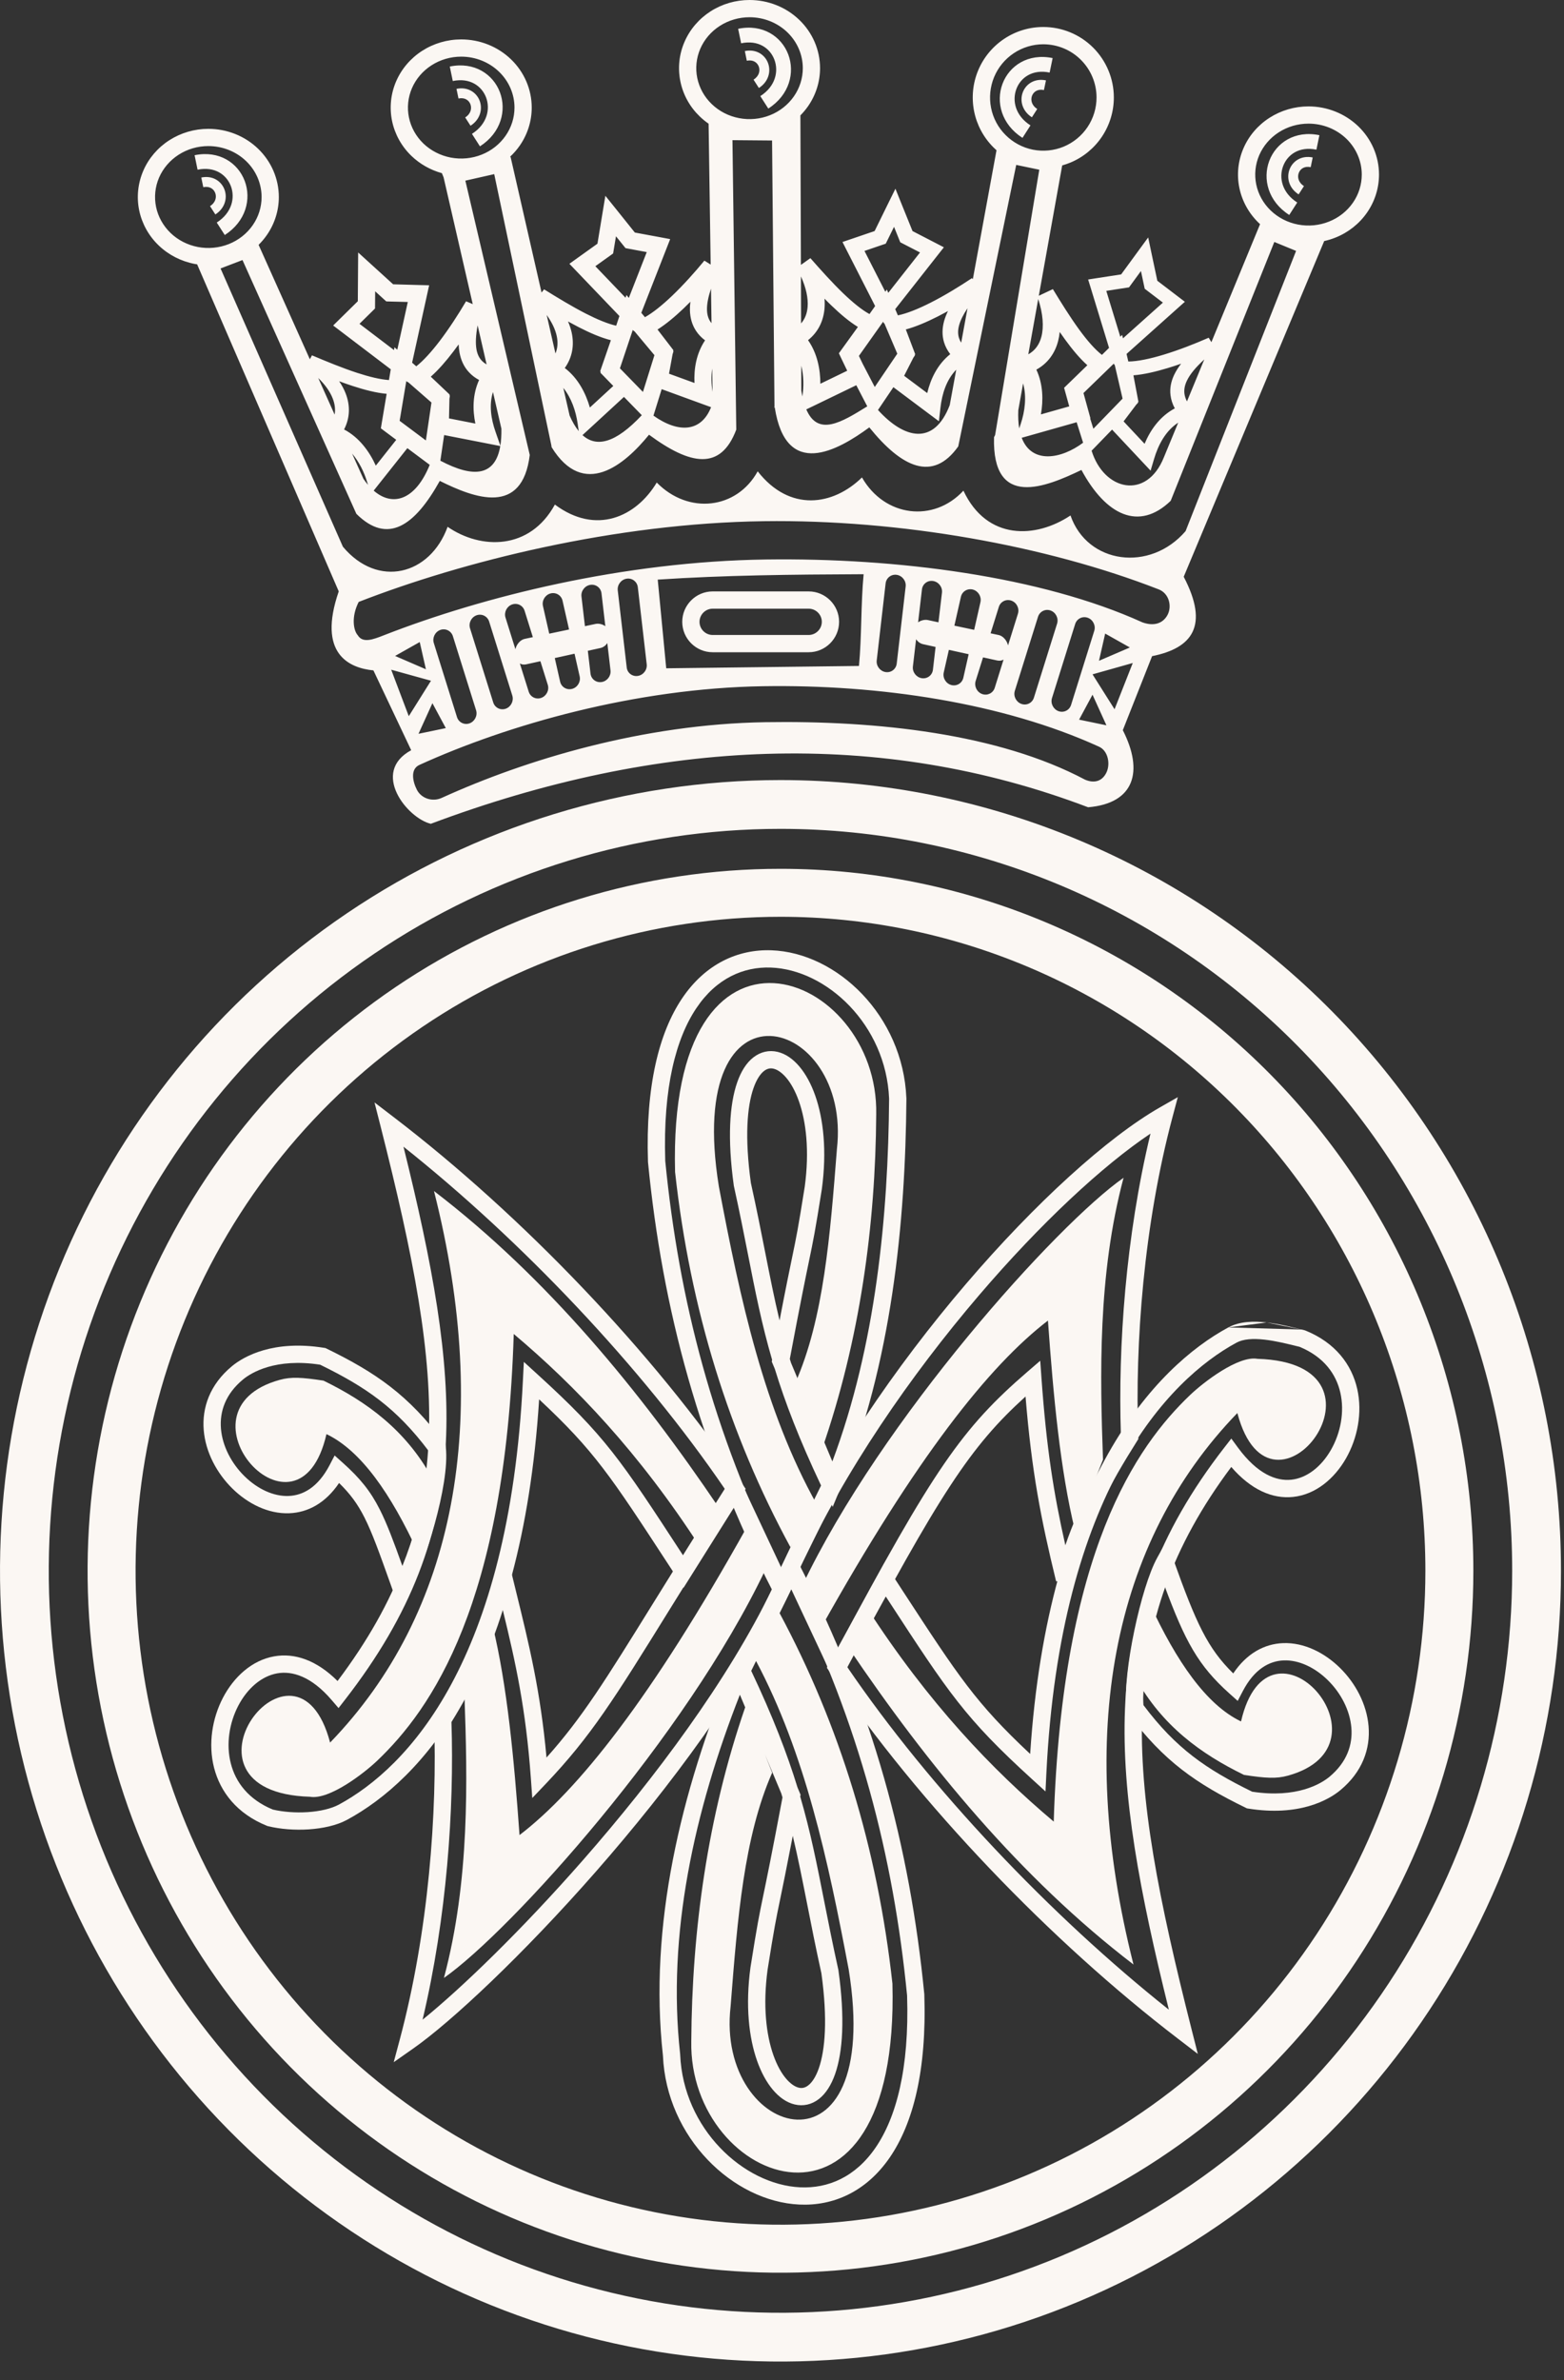
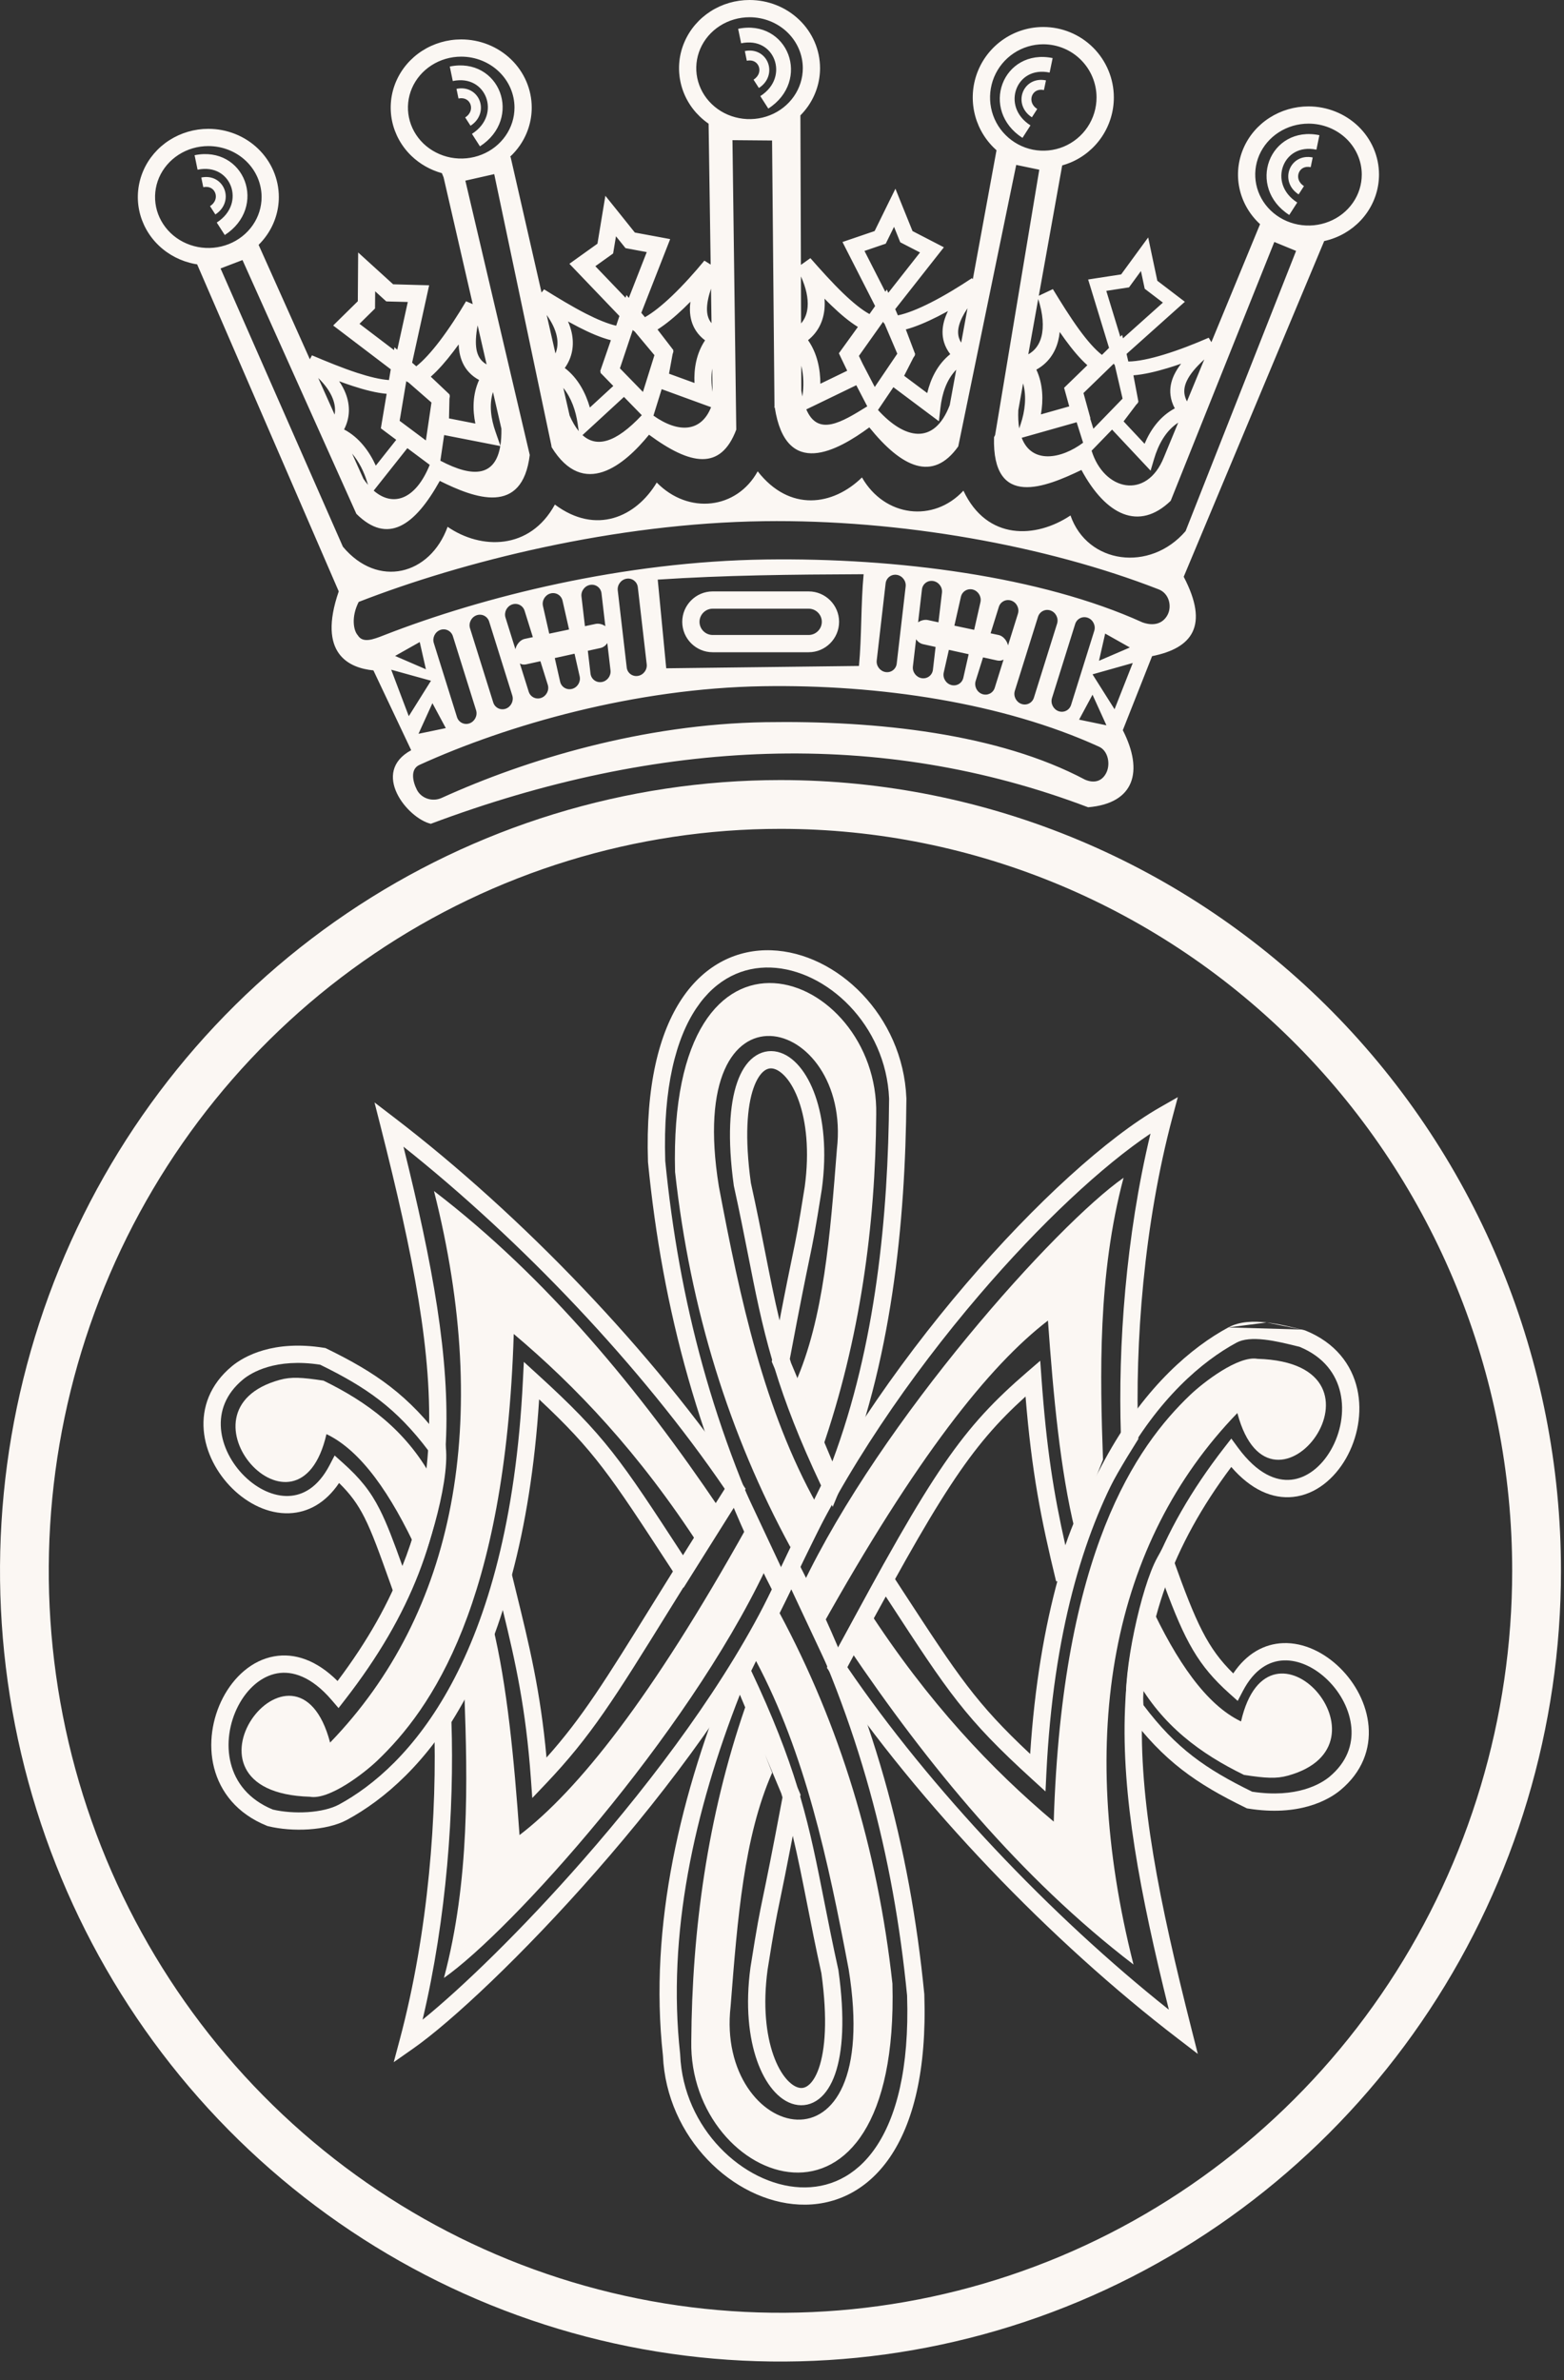
<svg xmlns="http://www.w3.org/2000/svg" width="46" height="70" viewBox="0 0 46 70" fill="none">
  <rect x="0" y="0" width="46" height="70" fill="#333333" stroke="none" />
  <path fill-rule="evenodd" clip-rule="evenodd" d="M36.393 41.556C32.713 45.361 31.621 50.999 33.338 57.775C30.007 55.225 27.283 51.906 24.95 48.449L25.486 47.268C27.309 50.092 29.187 52.051 30.992 53.572C31.237 45.627 33.423 42.532 35.007 41.022C35.401 40.647 36.421 39.861 36.985 39.962C41.356 40.091 37.395 45.356 36.393 41.556Z" fill="#FBF7F3" />
  <path fill-rule="evenodd" clip-rule="evenodd" d="M9.709 51.247C13.39 47.441 14.481 41.804 12.764 35.027C16.095 37.577 18.82 40.897 21.152 44.353L20.616 45.534C18.793 42.71 16.915 40.752 15.11 39.231C14.865 47.176 12.679 50.27 11.095 51.78C10.702 52.155 9.681 52.941 9.117 52.841C4.746 52.712 8.707 47.447 9.709 51.247Z" fill="#FBF7F3" />
  <path fill-rule="evenodd" clip-rule="evenodd" d="M22.512 46.162C20.175 51.075 15.022 56.792 13.057 58.169C13.82 55.305 13.749 52.347 13.661 49.879L14.487 47.799C14.919 49.575 15.12 51.737 15.28 53.968C17.005 52.646 19.149 49.958 21.962 44.918L22.512 46.162Z" fill="#FBF7F3" />
  <path fill-rule="evenodd" clip-rule="evenodd" d="M12.289 45.646C11.496 43.934 10.622 42.664 9.602 42.176C8.779 45.762 4.961 41.48 8.226 40.581C8.564 40.487 8.874 40.506 9.514 40.603C10.785 41.223 11.923 42.051 12.694 43.443C12.634 44.154 12.531 44.934 12.289 45.646Z" fill="#FBF7F3" />
  <path fill-rule="evenodd" clip-rule="evenodd" d="M23.248 45.502C21.444 42.182 20.3 38.511 19.855 34.467C19.638 26.153 25.859 28.536 25.771 32.777C25.75 36.031 25.294 39.402 24.172 42.634L23.392 40.67C24.229 38.774 24.416 36.329 24.615 33.794C25.062 29.876 20.105 28.475 21.143 34.892C21.77 38.217 22.474 41.471 24.026 44.249L23.248 45.502Z" fill="#FBF7F3" />
  <path fill-rule="evenodd" clip-rule="evenodd" d="M23.591 46.644C25.928 41.73 31.081 36.013 33.046 34.637C32.283 37.501 32.354 40.459 32.441 42.926L31.616 45.007C31.183 43.231 30.982 41.068 30.822 38.837C29.097 40.159 26.954 42.847 24.14 47.888L23.591 46.644Z" fill="#FBF7F3" />
  <path fill-rule="evenodd" clip-rule="evenodd" d="M33.813 47.156C34.606 48.868 35.481 50.137 36.501 50.626C37.324 47.04 41.142 51.322 37.877 52.221C37.539 52.314 37.229 52.296 36.589 52.199C35.317 51.579 34.179 50.75 33.408 49.359C33.469 48.647 33.572 47.867 33.813 47.156Z" fill="#FBF7F3" />
  <path fill-rule="evenodd" clip-rule="evenodd" d="M21.647 43.266L23.273 46.73L23.222 46.839C21.902 49.613 19.687 52.577 17.534 55.033C15.383 57.488 13.273 59.461 12.151 60.247L11.58 60.647L11.76 59.974C12.605 56.803 12.864 53.321 12.767 50.584L12.764 50.506L12.806 50.44C13.552 49.255 14.164 47.908 14.555 46.279L15.049 46.278C15.091 46.45 15.133 46.619 15.173 46.785C15.564 48.375 15.894 49.717 16.074 51.688C17.128 50.509 17.798 49.428 19.214 47.144C19.792 46.211 20.495 45.078 21.399 43.656L21.647 43.266ZM19.672 47.372C18.072 49.953 17.387 51.057 16.052 52.461L15.655 52.878L15.614 52.304C15.466 50.246 15.165 48.894 14.788 47.349C14.402 48.593 13.883 49.672 13.278 50.644C13.362 53.206 13.14 56.398 12.429 59.397C13.58 58.465 15.343 56.762 17.152 54.698C19.263 52.289 21.414 49.411 22.711 46.728L21.58 44.319C20.811 45.534 20.192 46.531 19.672 47.372Z" fill="#FBF7F3" />
  <path fill-rule="evenodd" clip-rule="evenodd" d="M11.015 32.422L11.595 32.866C15.336 35.73 19.216 39.764 21.838 43.65L21.931 43.787L20.105 46.694L19.888 46.362C19.813 46.248 19.741 46.137 19.671 46.029C17.955 43.399 17.48 42.67 15.857 41.154C15.343 49.166 12.368 52.349 10.208 53.519C9.897 53.687 9.487 53.773 9.082 53.8C8.674 53.827 8.245 53.795 7.884 53.706L7.867 53.702L7.85 53.695C6.97 53.34 6.479 52.7 6.296 51.989C6.117 51.288 6.242 50.533 6.559 49.926C6.875 49.322 7.404 48.829 8.062 48.712C8.665 48.604 9.313 48.823 9.928 49.437C11.699 47.083 12.481 44.897 12.605 42.413C12.735 39.832 12.154 36.916 11.195 33.13L11.015 32.422ZM11.867 33.723C12.72 37.17 13.238 39.943 13.113 42.439C12.979 45.12 12.104 47.467 10.148 49.987L9.957 50.233L9.754 49.996C9.156 49.299 8.595 49.133 8.151 49.212C7.693 49.294 7.277 49.65 7.009 50.162C6.743 50.671 6.644 51.298 6.789 51.863C6.93 52.414 7.306 52.921 8.023 53.217C8.324 53.288 8.692 53.316 9.049 53.293C9.416 53.269 9.744 53.191 9.966 53.072C11.974 51.985 14.974 48.877 15.38 40.591L15.407 40.052L15.805 40.415C17.805 42.237 18.244 42.91 20.094 45.748C20.095 45.749 20.096 45.75 20.096 45.751L21.324 43.797C18.873 40.203 15.341 36.484 11.867 33.723Z" fill="#FBF7F3" />
  <path fill-rule="evenodd" clip-rule="evenodd" d="M9.417 40.135C8.105 39.933 7.391 40.367 7.146 40.57L7.146 40.57C6.627 41.001 6.457 41.518 6.499 42.018C6.541 42.528 6.807 43.036 7.19 43.413C7.575 43.792 8.049 44.012 8.488 43.995C8.908 43.98 9.35 43.744 9.691 43.094L9.842 42.804L10.085 43.022C10.589 43.473 10.895 43.85 11.169 44.391C11.382 44.811 11.576 45.33 11.835 46.054C11.992 45.667 12.159 45.176 12.299 44.668C12.51 43.9 12.645 43.146 12.613 42.68C11.654 41.404 10.772 40.799 9.417 40.135ZM6.821 40.179C7.174 39.886 8.045 39.398 9.534 39.639L9.572 39.645L9.605 39.661C11.051 40.367 12.018 41.026 13.064 42.434L13.105 42.489L13.112 42.557C13.175 43.121 13.011 43.996 12.789 44.803C12.565 45.616 12.266 46.418 12.026 46.847L11.753 47.336L11.565 46.809C11.54 46.739 11.516 46.672 11.493 46.606C11.158 45.667 10.948 45.078 10.716 44.621C10.518 44.23 10.303 43.937 9.973 43.613C9.578 44.201 9.059 44.483 8.507 44.503C7.89 44.527 7.287 44.222 6.834 43.776C6.379 43.328 6.046 42.711 5.992 42.06C5.937 41.398 6.172 40.718 6.821 40.179" fill="#FBF7F3" />
  <path fill-rule="evenodd" clip-rule="evenodd" d="M19.566 34.141C19.968 38.235 20.972 42.13 22.955 46.12L24.149 43.688C23.506 42.328 23.091 41.245 22.789 40.259L22.699 40.044L22.709 39.991C22.405 38.95 22.217 37.999 22.004 36.914C21.882 36.297 21.752 35.637 21.587 34.891L21.585 34.881L21.583 34.871C21.39 33.479 21.457 32.478 21.682 31.832C21.794 31.509 21.953 31.256 22.159 31.096C22.372 30.931 22.622 30.875 22.872 30.935C23.346 31.049 23.74 31.546 23.976 32.216C24.219 32.905 24.324 33.844 24.172 34.97L24.171 34.976C23.971 36.237 23.921 36.474 23.798 37.067C23.698 37.55 23.549 38.268 23.23 39.965C23.242 40.004 23.254 40.043 23.266 40.083L24.481 42.98C25.764 39.558 26.124 35.734 26.15 32.308C26.058 30.131 24.309 28.513 22.67 28.455C21.867 28.427 21.071 28.771 20.483 29.646C19.888 30.53 19.496 31.972 19.566 34.141ZM24.452 44.224L24.491 44.317L24.724 43.752C26.229 40.097 26.631 35.954 26.659 32.306L26.658 32.293C26.559 29.872 24.619 28.015 22.688 27.947C21.706 27.913 20.746 28.344 20.061 29.362C19.384 30.369 18.985 31.935 19.058 34.166L19.059 34.174L19.059 34.182C19.482 38.491 20.563 42.591 22.733 46.806L22.964 47.256L24.452 44.224ZM22.928 38.834C23.121 37.83 23.227 37.32 23.303 36.953C23.423 36.375 23.47 36.15 23.669 34.899C23.812 33.839 23.709 32.984 23.497 32.385C23.279 31.767 22.971 31.482 22.754 31.43C22.659 31.407 22.566 31.423 22.471 31.497C22.369 31.577 22.255 31.733 22.162 32C21.975 32.534 21.898 33.44 22.085 34.791C22.253 35.549 22.384 36.215 22.506 36.834C22.646 37.542 22.773 38.187 22.928 38.834Z" fill="#FBF7F3" />
  <path fill-rule="evenodd" clip-rule="evenodd" d="M34.642 32.266L34.485 32.854C33.64 36.025 33.38 39.507 33.477 42.244L33.48 42.322L33.438 42.388C32.683 43.589 31.944 44.888 31.556 46.505L31.062 46.506C30.61 44.65 30.343 43.272 30.163 41.07C28.535 42.545 27.654 43.901 24.856 49.155L24.617 49.603L22.973 46.1L23.021 45.994C24.339 43.088 26.351 40.17 28.407 37.764C30.46 35.362 32.577 33.448 34.113 32.568L34.642 32.266ZM23.533 46.097L24.646 48.469C27.46 43.204 28.298 42.002 30.211 40.349L30.595 40.018L30.631 40.523C30.779 42.589 30.989 43.916 31.334 45.445C31.757 44.2 32.363 43.146 32.967 42.184C32.882 39.595 33.109 36.364 33.838 33.338C32.428 34.282 30.598 35.983 28.794 38.094C26.784 40.445 24.826 43.281 23.533 46.097Z" fill="#FBF7F3" />
  <path fill-rule="evenodd" clip-rule="evenodd" d="M37.195 39.398C36.846 39.358 36.564 39.38 36.368 39.486C34.358 40.574 31.183 43.862 30.776 52.146L30.75 52.685L30.351 52.321C28.383 50.528 27.906 49.795 26.127 47.066C26.102 47.028 26.077 46.99 26.052 46.951L24.915 49.02C27.366 52.617 30.902 56.339 34.378 59.103C33.522 55.647 32.984 52.813 33.088 50.256C33.199 47.51 34.05 45.095 36.009 42.572L36.215 42.307L36.414 42.578C36.985 43.353 37.54 43.564 37.98 43.517C38.434 43.469 38.861 43.138 39.146 42.639C39.43 42.143 39.55 41.521 39.422 40.958C39.298 40.41 38.937 39.903 38.221 39.608C38.203 39.604 38.184 39.599 38.166 39.595C37.849 39.517 37.514 39.434 37.195 39.398ZM38.282 39.1C38.309 39.106 38.335 39.113 38.361 39.119L38.379 39.124L38.395 39.13C39.277 39.487 39.756 40.132 39.918 40.845C40.077 41.547 39.926 42.299 39.587 42.892C39.25 43.481 38.701 43.952 38.034 44.023C37.428 44.088 36.795 43.815 36.214 43.142C34.457 45.49 33.699 47.734 33.596 50.277C33.488 52.926 34.091 55.91 35.05 59.695L35.23 60.404L34.65 59.959C30.909 57.096 27.029 53.062 24.407 49.176L24.32 49.047L26.014 45.963L26.246 46.318C26.351 46.48 26.452 46.635 26.549 46.784C28.198 49.313 28.702 50.086 30.299 51.582C30.821 43.559 33.969 40.206 36.126 39.039M38.282 39.1C37.972 39.023 37.606 38.933 37.253 38.893L38.282 39.1ZM37.253 38.893C36.874 38.85 36.462 38.857 36.126 39.039L37.253 38.893Z" fill="#FBF7F3" />
  <path fill-rule="evenodd" clip-rule="evenodd" d="M34.313 45.312L34.502 45.84C35.184 47.752 35.52 48.476 36.272 49.214C36.666 48.626 37.185 48.344 37.738 48.323C38.355 48.3 38.958 48.605 39.411 49.051C39.866 49.498 40.198 50.116 40.252 50.767C40.308 51.428 40.072 52.109 39.423 52.647C39.071 52.94 38.2 53.428 36.71 53.188L36.673 53.182L36.639 53.165C35.194 52.46 34.226 51.801 33.181 50.392L33.14 50.337L33.132 50.269C33.07 49.715 33.185 48.803 33.363 47.95C33.541 47.098 33.795 46.242 34.041 45.802L34.313 45.312ZM33.631 50.146C34.59 51.422 35.472 52.027 36.828 52.692C38.14 52.893 38.853 52.459 39.099 52.256L39.099 52.256C39.618 51.825 39.788 51.308 39.746 50.809C39.703 50.298 39.438 49.79 39.054 49.413C38.67 49.034 38.195 48.814 37.757 48.831C37.336 48.847 36.894 49.082 36.554 49.733L36.403 50.022L36.159 49.804C35.244 48.985 34.856 48.276 34.244 46.62C34.107 47.016 33.971 47.524 33.861 48.054C33.692 48.863 33.594 49.667 33.631 50.146Z" fill="#FBF7F3" />
  <path fill-rule="evenodd" clip-rule="evenodd" d="M23.512 46.02L23.28 45.57L21.793 48.602L21.754 48.509L21.521 49.074C20.026 52.703 19.076 56.629 19.498 60.453C19.602 62.871 21.563 64.743 23.509 64.834C24.5 64.881 25.473 64.463 26.168 63.452C26.855 62.452 27.259 60.892 27.186 58.66L27.186 58.652L27.185 58.643C26.763 54.335 25.682 50.235 23.512 46.02ZM23.546 52.782L23.536 52.835C23.84 53.876 24.027 54.827 24.241 55.912L24.241 55.912L24.241 55.912C24.363 56.529 24.493 57.189 24.658 57.934L24.66 57.944L24.661 57.954C24.855 59.347 24.788 60.348 24.563 60.993C24.45 61.316 24.291 61.569 24.086 61.729C23.873 61.895 23.623 61.95 23.372 61.89C22.898 61.777 22.505 61.279 22.268 60.61C22.025 59.921 21.92 58.982 22.073 57.856L22.074 57.85C22.274 56.59 22.323 56.352 22.446 55.76C22.546 55.277 22.695 54.559 23.014 52.861C23.002 52.822 22.991 52.783 22.979 52.743L22.5 51.601L22.711 52.133C21.881 54.014 21.69 56.434 21.493 58.947L21.488 59.01C21.041 62.928 25.998 64.328 24.96 57.912C24.355 54.703 23.678 51.561 22.237 48.849L22.095 49.138C22.738 50.498 23.153 51.581 23.456 52.567L23.546 52.782ZM22.929 47.44L23.289 46.706C25.273 50.696 26.277 54.591 26.679 58.685C26.749 60.854 26.351 62.289 25.749 63.164C25.154 64.03 24.349 64.365 23.533 64.327C21.866 64.248 20.095 62.602 20.005 60.423L20.005 60.414L20.004 60.406C19.615 56.892 20.419 53.263 21.761 49.84L21.917 50.211C20.805 53.431 20.352 56.786 20.332 60.027C20.244 64.268 26.465 66.651 26.248 58.337C25.809 54.348 24.691 50.724 22.929 47.44ZM22.942 55.873C23.018 55.506 23.123 54.997 23.317 53.991C23.472 54.639 23.599 55.285 23.739 55.993L23.739 55.993L23.739 55.993C23.86 56.611 23.992 57.277 24.159 58.034C24.346 59.386 24.269 60.292 24.083 60.826C23.99 61.093 23.876 61.249 23.773 61.328C23.678 61.403 23.586 61.419 23.491 61.396C23.274 61.344 22.966 61.059 22.747 60.441C22.536 59.842 22.433 58.987 22.576 57.927C22.775 56.676 22.822 56.451 22.942 55.873L22.942 55.873Z" fill="#FBF7F3" />
  <path fill-rule="evenodd" clip-rule="evenodd" d="M21.171 0.762C21.429 0.596 21.733 0.507 22.045 0.507C22.464 0.507 22.863 0.667 23.157 0.949C23.449 1.231 23.612 1.611 23.612 2.005C23.612 2.299 23.521 2.588 23.35 2.834C23.179 3.08 22.935 3.274 22.648 3.388C22.36 3.503 22.043 3.533 21.738 3.474C21.432 3.416 21.152 3.272 20.934 3.061C20.715 2.851 20.568 2.584 20.508 2.296C20.448 2.007 20.479 1.708 20.596 1.435C20.714 1.162 20.913 0.928 21.171 0.762ZM22.045 1.7941e-05C21.637 -1.08182e-05 21.238 0.116 20.897 0.335C20.556 0.555 20.289 0.867 20.131 1.235C19.972 1.602 19.931 2.007 20.012 2.398C20.092 2.789 20.291 3.147 20.582 3.426C20.663 3.504 20.75 3.575 20.841 3.638L20.902 7.781L20.717 7.665C20.433 8.01 20.098 8.384 19.764 8.703C19.473 8.98 19.198 9.201 18.969 9.328L18.862 9.2L19.6 7.315L19.711 7.032L19.413 6.976L18.672 6.839L18.157 6.196L17.805 5.758L17.713 6.312L17.572 7.167L16.982 7.589L16.747 7.758L16.947 7.967L18.218 9.294L18.123 9.579C17.875 9.523 17.567 9.395 17.228 9.222C16.817 9.011 16.386 8.748 16.002 8.509L15.928 8.603L15.02 4.626L15.005 4.607C15.11 4.51 15.204 4.401 15.287 4.282C15.516 3.952 15.639 3.563 15.639 3.164C15.639 2.629 15.418 2.118 15.028 1.743C14.638 1.368 14.112 1.159 13.565 1.159C13.157 1.159 12.757 1.276 12.416 1.495C12.076 1.714 11.809 2.026 11.65 2.394C11.492 2.761 11.451 3.167 11.531 3.557C11.612 3.948 11.811 4.306 12.102 4.586C12.352 4.826 12.661 5 12.997 5.093L13.047 5.216L13.904 8.944L13.708 8.86C13.481 9.245 13.208 9.667 12.929 10.033C12.685 10.352 12.449 10.612 12.243 10.773L12.121 10.666L12.556 8.69L12.622 8.39L12.315 8.382L11.563 8.361L10.955 7.808L10.534 7.425L10.53 7.994L10.524 8.859L10.008 9.367L9.799 9.573L10.032 9.75L11.493 10.861L11.44 11.177C11.184 11.16 10.86 11.081 10.501 10.964C10.061 10.82 9.593 10.627 9.176 10.45L9.113 10.565L7.606 7.201C7.695 7.113 7.777 7.016 7.849 6.912C8.078 6.582 8.201 6.193 8.201 5.795C8.201 5.26 7.98 4.749 7.59 4.373C7.201 3.998 6.674 3.789 6.127 3.789C5.719 3.789 5.32 3.906 4.979 4.125C4.638 4.344 4.371 4.657 4.213 5.024C4.055 5.392 4.013 5.797 4.094 6.188C4.175 6.578 4.374 6.936 4.665 7.216C4.955 7.495 5.324 7.685 5.725 7.762C5.749 7.766 5.774 7.77 5.798 7.774L9.963 17.392C9.328 19.232 10.269 19.645 10.983 19.716L12.094 22.063C10.893 22.713 11.979 24.064 12.671 24.227C19.379 21.712 25.892 21.42 32.003 23.741C33.362 23.627 33.645 22.693 33.024 21.474L33.885 19.297C35.062 19.061 35.572 18.409 34.815 16.962L38.947 7.089C39.059 7.065 39.169 7.031 39.276 6.988C39.654 6.838 39.978 6.582 40.207 6.252C40.436 5.922 40.559 5.533 40.559 5.134C40.559 4.87 40.505 4.608 40.4 4.364C40.295 4.12 40.141 3.899 39.948 3.713C39.755 3.528 39.527 3.381 39.276 3.281C39.025 3.181 38.756 3.129 38.485 3.129C38.077 3.129 37.678 3.246 37.337 3.465C36.996 3.684 36.729 3.996 36.571 4.364C36.413 4.731 36.371 5.137 36.452 5.527C36.533 5.918 36.732 6.276 37.022 6.556C37.035 6.568 37.048 6.58 37.061 6.592L35.629 10.063L35.55 9.932C35.14 10.112 34.67 10.296 34.227 10.43C33.824 10.553 33.459 10.629 33.186 10.632L33.134 10.409L34.663 9.041L34.849 8.875L34.651 8.724L34.039 8.257L33.865 7.435L33.77 6.983L33.497 7.356L32.975 8.07L32.239 8.183L32.004 8.22L32.074 8.447L32.619 10.231L32.41 10.437C32.207 10.281 31.978 10.018 31.739 9.691C31.468 9.318 31.203 8.89 30.967 8.503L30.553 8.698L31.241 4.865C31.321 4.842 31.401 4.815 31.479 4.783C31.858 4.626 32.182 4.36 32.41 4.019C32.638 3.678 32.76 3.277 32.76 2.867C32.76 2.317 32.541 1.79 32.152 1.401C31.763 1.012 31.235 0.794 30.685 0.794C30.275 0.794 29.874 0.915 29.533 1.143C29.191 1.371 28.925 1.695 28.768 2.074C28.611 2.452 28.57 2.869 28.65 3.272C28.73 3.674 28.928 4.043 29.218 4.333C29.248 4.363 29.278 4.391 29.309 4.419L28.613 8.21L28.587 8.18C28.215 8.428 27.785 8.691 27.373 8.9C27.006 9.086 26.67 9.221 26.408 9.274L26.33 9.092L27.59 7.49L27.761 7.273L27.515 7.145L26.839 6.796L26.527 6.025L26.336 5.55L26.11 6.009L25.724 6.795L25.029 7.032L24.779 7.117L24.898 7.352L25.739 9.001L25.573 9.236C25.349 9.115 25.086 8.9 24.802 8.628C24.47 8.308 24.134 7.932 23.835 7.592L23.556 7.79L23.541 3.394C23.624 3.31 23.699 3.22 23.767 3.123C23.996 2.793 24.119 2.404 24.119 2.005C24.119 1.47 23.898 0.959 23.508 0.584C23.118 0.209 22.592 5.65052e-05 22.045 1.7941e-05ZM23.557 8.129L23.561 9.512C23.678 9.378 23.738 9.214 23.753 9.027C23.774 8.772 23.709 8.464 23.557 8.129ZM23.566 10.755L23.568 11.486C23.578 11.547 23.589 11.605 23.6 11.66C23.643 11.37 23.642 11.049 23.566 10.755ZM23.715 12.04C24.058 12.848 24.757 12.415 25.5 11.955L25.501 11.954C25.503 11.953 25.506 11.951 25.508 11.95L25.499 11.933L25.185 11.329L23.956 11.924L23.715 12.04ZM25.823 12.057C26.591 12.905 27.468 13.123 27.933 11.916L28.125 10.872C27.837 11.167 27.707 11.58 27.66 11.993L27.615 12.389L27.295 12.15L26.276 11.387L25.892 11.956L25.823 12.057ZM28.27 10.079L28.456 9.066C28.334 9.248 28.25 9.414 28.209 9.566C28.171 9.705 28.171 9.825 28.204 9.934C28.218 9.981 28.24 10.029 28.27 10.079ZM30.536 8.794L30.244 10.421C30.448 10.306 30.57 10.129 30.629 9.903C30.705 9.613 30.677 9.23 30.536 8.794ZM30.091 11.276L29.95 12.062C29.941 12.267 29.951 12.445 29.977 12.599L30.02 12.471C30.145 12.099 30.2 11.661 30.091 11.276ZM30.05 12.875C30.345 13.654 31.213 13.501 31.856 13.02L31.666 12.418L30.33 12.796L30.05 12.875ZM32.106 13.255C32.469 14.431 33.725 14.717 34.232 13.449L34.653 12.43C34.283 12.67 34.067 13.079 33.943 13.498L33.841 13.842L33.595 13.58L32.708 12.634L32.214 13.144L32.106 13.255ZM34.911 11.805L35.42 10.572C35.173 10.797 34.999 11.004 34.907 11.2C34.844 11.333 34.822 11.456 34.836 11.574C34.845 11.646 34.868 11.723 34.911 11.805ZM9.36 11.117L9.842 12.193C9.869 12.036 9.848 11.878 9.786 11.72C9.709 11.52 9.564 11.314 9.36 11.117ZM10.356 13.34L10.689 14.082C10.733 14.147 10.778 14.206 10.825 14.26L10.794 14.163C10.706 13.877 10.561 13.579 10.356 13.34ZM10.991 14.429C11.553 14.918 12.22 14.705 12.639 13.671L12.564 13.615L11.981 13.18L11.149 14.229L10.991 14.429ZM12.952 13.549C13.95 14.077 14.568 13.984 14.714 13.118L14.286 13.034L13.063 12.795L12.967 13.448L12.952 13.549ZM14.716 13.106C14.74 12.962 14.75 12.796 14.747 12.607L14.499 11.529C14.38 11.906 14.441 12.32 14.575 12.701L14.716 13.106ZM14.312 10.717L14.048 9.569C13.994 9.856 13.981 10.093 14.015 10.281C14.041 10.418 14.091 10.522 14.165 10.602C14.203 10.643 14.251 10.682 14.312 10.717ZM16.079 9.264L16.337 10.396C16.404 10.234 16.413 10.062 16.374 9.881C16.332 9.686 16.232 9.476 16.079 9.264ZM16.568 11.408L16.754 12.223C16.834 12.405 16.923 12.559 17.022 12.679L16.988 12.449C16.936 12.089 16.805 11.702 16.568 11.408ZM17.132 12.796C17.54 13.167 18.101 13.038 18.876 12.211L18.845 12.179L18.352 11.673L17.364 12.583L17.132 12.796ZM19.219 12.224C19.969 12.754 20.628 12.7 20.914 11.975L20.636 11.874L19.461 11.445L19.264 12.079L19.219 12.224ZM20.947 10.841L20.957 11.523C20.921 11.296 20.912 11.063 20.947 10.841ZM20.927 9.504L20.912 8.489C20.831 8.732 20.789 8.94 20.794 9.115C20.798 9.255 20.831 9.366 20.892 9.457C20.902 9.473 20.914 9.488 20.927 9.504ZM13.565 1.666C13.253 1.666 12.949 1.755 12.691 1.921C12.433 2.087 12.233 2.322 12.116 2.594C11.999 2.867 11.968 3.166 12.028 3.455C12.087 3.744 12.235 4.01 12.453 4.221C12.672 4.431 12.952 4.575 13.257 4.634C13.563 4.692 13.88 4.662 14.168 4.547C14.455 4.433 14.699 4.239 14.87 3.993C15.041 3.747 15.132 3.459 15.132 3.164C15.132 2.77 14.969 2.39 14.676 2.108C14.383 1.826 13.983 1.666 13.565 1.666ZM5.253 4.551C5.511 4.385 5.815 4.296 6.127 4.296C6.546 4.296 6.946 4.456 7.239 4.738C7.532 5.02 7.694 5.4 7.694 5.795C7.694 6.089 7.604 6.377 7.433 6.623C7.262 6.87 7.018 7.063 6.73 7.178C6.443 7.292 6.126 7.322 5.82 7.264C5.514 7.205 5.234 7.061 5.016 6.851C4.798 6.64 4.65 6.374 4.59 6.085C4.531 5.796 4.561 5.497 4.678 5.224C4.796 4.952 4.995 4.717 5.253 4.551ZM27.602 18.302L27.29 18.235C27.197 18.216 27.083 18.244 27.003 18.303L27.116 17.335C27.135 17.172 27.283 17.06 27.445 17.087C27.607 17.113 27.724 17.267 27.705 17.429L27.602 18.302ZM27.517 19.026L27.149 18.945C27.064 18.926 26.991 18.871 26.944 18.799L26.85 19.602C26.831 19.765 26.948 19.919 27.11 19.945C27.272 19.971 27.42 19.859 27.439 19.697L27.517 19.026ZM27.908 19.112L28.49 19.24L28.333 19.934C28.296 20.094 28.137 20.189 27.979 20.146C27.821 20.103 27.721 19.938 27.757 19.778L27.908 19.112ZM28.652 18.523L28.07 18.4L28.262 17.552C28.298 17.392 28.457 17.296 28.616 17.339C28.774 17.383 28.873 17.548 28.837 17.708L28.652 18.523ZM28.913 19.333L28.696 20.026C28.647 20.183 28.733 20.355 28.887 20.411C29.042 20.467 29.208 20.384 29.257 20.228L29.516 19.399C29.464 19.429 29.4 19.439 29.333 19.425L28.913 19.333ZM29.648 18.98C29.618 18.842 29.504 18.703 29.375 18.676L29.135 18.625L29.378 17.847C29.427 17.691 29.594 17.609 29.748 17.665C29.902 17.72 29.988 17.893 29.939 18.049L29.648 18.98ZM17.204 18.415L17.517 18.349C17.61 18.329 17.724 18.357 17.804 18.416L17.691 17.448C17.672 17.285 17.523 17.174 17.362 17.2C17.2 17.226 17.083 17.38 17.102 17.542L17.204 18.415ZM16.737 18.513L16.545 17.665C16.508 17.505 16.349 17.41 16.191 17.453C16.033 17.496 15.933 17.661 15.969 17.821L16.154 18.636L16.737 18.513ZM16.317 19.353L16.898 19.225L17.049 19.891C17.085 20.051 16.986 20.216 16.828 20.259C16.669 20.302 16.51 20.207 16.474 20.047L16.317 19.353ZM15.672 18.738L15.429 17.961C15.38 17.804 15.213 17.722 15.059 17.778C14.905 17.834 14.819 18.006 14.868 18.163L15.159 19.093C15.188 18.955 15.302 18.816 15.431 18.789L15.672 18.738ZM15.29 19.513C15.343 19.542 15.407 19.553 15.474 19.538L15.894 19.446L16.111 20.139C16.16 20.296 16.074 20.468 15.919 20.524C15.765 20.58 15.599 20.498 15.55 20.341L15.29 19.513ZM17.289 19.139L17.658 19.058C17.743 19.04 17.816 18.984 17.862 18.912L17.956 19.715C17.975 19.878 17.859 20.032 17.697 20.058C17.535 20.084 17.387 19.973 17.368 19.81L17.289 19.139ZM38.485 3.636C38.173 3.636 37.869 3.725 37.611 3.891C37.353 4.057 37.154 4.292 37.036 4.564C36.919 4.837 36.889 5.136 36.948 5.425C37.008 5.714 37.155 5.98 37.374 6.191C37.592 6.401 37.872 6.545 38.178 6.604C38.484 6.662 38.8 6.632 39.088 6.517C39.376 6.403 39.62 6.209 39.791 5.963C39.962 5.717 40.052 5.429 40.052 5.134C40.052 4.939 40.012 4.745 39.934 4.564C39.856 4.383 39.742 4.218 39.597 4.078C39.452 3.939 39.279 3.827 39.088 3.751C38.897 3.675 38.692 3.636 38.485 3.636ZM29.815 1.566C30.073 1.394 30.375 1.302 30.685 1.302C31.101 1.303 31.499 1.467 31.792 1.761C32.086 2.054 32.251 2.452 32.251 2.867C32.251 3.177 32.159 3.479 31.987 3.736C31.815 3.994 31.57 4.194 31.284 4.313C30.998 4.431 30.683 4.462 30.379 4.402C30.076 4.341 29.797 4.192 29.578 3.973C29.358 3.755 29.209 3.476 29.149 3.172C29.089 2.869 29.12 2.554 29.238 2.268C29.357 1.982 29.557 1.738 29.815 1.566ZM14.297 2.867C14.171 2.533 13.825 2.278 13.317 2.383L13.229 1.957C13.95 1.807 14.505 2.183 14.704 2.715C14.902 3.244 14.74 3.903 14.116 4.304L13.881 3.937C14.333 3.647 14.423 3.204 14.297 2.867ZM13.485 2.897C13.672 2.858 13.793 2.951 13.836 3.067C13.88 3.185 13.852 3.345 13.682 3.454L13.839 3.698C14.123 3.516 14.2 3.212 14.108 2.965C14.015 2.717 13.756 2.544 13.426 2.613L13.485 2.897ZM6.791 5.475C6.665 5.141 6.319 4.886 5.811 4.991L5.723 4.565C6.445 4.415 6.999 4.791 7.198 5.323C7.397 5.852 7.234 6.511 6.611 6.912L6.375 6.545C6.827 6.255 6.917 5.812 6.791 5.475ZM5.979 5.505C6.167 5.466 6.287 5.559 6.33 5.675C6.375 5.793 6.346 5.954 6.177 6.062L6.334 6.307C6.618 6.124 6.695 5.82 6.602 5.573C6.509 5.325 6.25 5.152 5.92 5.221L5.979 5.505ZM22.777 1.757C22.652 1.422 22.306 1.167 21.798 1.273L21.71 0.847C22.431 0.697 22.985 1.072 23.185 1.604C23.383 2.133 23.221 2.793 22.597 3.193L22.362 2.827C22.814 2.537 22.903 2.093 22.777 1.757ZM21.965 1.786C22.153 1.748 22.273 1.84 22.317 1.957C22.361 2.075 22.332 2.235 22.163 2.343L22.32 2.588C22.604 2.406 22.681 2.101 22.589 1.855C22.496 1.606 22.237 1.434 21.907 1.502L21.965 1.786ZM29.485 2.466C29.684 1.934 30.239 1.559 30.96 1.708L30.872 2.134C30.364 2.029 30.018 2.284 29.893 2.618C29.767 2.955 29.856 3.398 30.308 3.688L30.073 4.055C29.449 3.654 29.287 2.995 29.485 2.466ZM30.764 2.364C30.433 2.295 30.174 2.468 30.081 2.717C29.989 2.963 30.066 3.267 30.35 3.45L30.507 3.205C30.338 3.097 30.309 2.937 30.353 2.818C30.397 2.702 30.517 2.609 30.704 2.648L30.764 2.364ZM37.331 4.733C37.53 4.201 38.085 3.826 38.806 3.976L38.718 4.402C38.21 4.296 37.864 4.551 37.739 4.886C37.612 5.223 37.702 5.666 38.154 5.956L37.919 6.322C37.295 5.922 37.133 5.263 37.331 4.733ZM38.609 4.631C38.279 4.563 38.02 4.736 37.927 4.984C37.834 5.231 37.911 5.535 38.195 5.717L38.352 5.473C38.183 5.364 38.154 5.204 38.199 5.086C38.242 4.969 38.362 4.877 38.55 4.916L38.609 4.631ZM20.96 17.901C20.749 17.901 20.574 18.076 20.574 18.288C20.574 18.5 20.748 18.674 20.96 18.674H23.785C23.996 18.674 24.171 18.499 24.171 18.287C24.171 18.075 23.997 17.901 23.785 17.901H20.96ZM20.066 18.288C20.066 17.796 20.468 17.393 20.96 17.393H23.785C24.277 17.393 24.679 17.795 24.679 18.287C24.679 18.779 24.278 19.182 23.785 19.182H20.96C20.468 19.182 20.066 18.78 20.066 18.288ZM11.227 12.444L11.372 11.582C11.067 11.555 10.719 11.465 10.374 11.352C10.242 11.309 10.109 11.262 9.975 11.212C10.055 11.329 10.119 11.449 10.167 11.572C10.302 11.921 10.298 12.286 10.12 12.63C10.569 12.866 10.869 13.286 11.053 13.694L11.654 12.935L11.326 12.69L11.202 12.597L11.227 12.444ZM13.219 11.728L13.206 12.305L13.981 12.457C13.899 12.055 13.896 11.603 14.091 11.175C13.976 11.114 13.876 11.038 13.792 10.946C13.641 10.784 13.556 10.587 13.516 10.373C13.502 10.295 13.493 10.213 13.49 10.129C13.438 10.201 13.385 10.272 13.332 10.341C13.121 10.618 12.895 10.88 12.67 11.078L13.14 11.523L13.222 11.601L13.222 11.628L13.232 11.638L13.219 11.728ZM11.994 11.242L11.95 11.208L11.754 12.376L12.526 12.953L12.69 11.838L11.996 11.232L11.994 11.242ZM10.573 9.523L11.588 10.295L11.602 10.213L11.685 10.285L11.994 8.881L11.455 8.867L11.361 8.864L11.291 8.801L11.034 8.567L11.031 8.968L11.03 9.073L10.955 9.147L10.573 9.523ZM17.66 10.963L17.668 10.938L17.652 10.919L17.695 10.793L17.967 10.005C17.67 9.93 17.343 9.787 17.023 9.623C16.918 9.569 16.812 9.512 16.706 9.454C16.754 9.563 16.791 9.674 16.815 9.786C16.893 10.15 16.835 10.51 16.611 10.823C17.003 11.122 17.229 11.565 17.349 11.985L18.038 11.351L17.767 11.072L17.66 10.963ZM19.782 10.417L19.677 10.99L20.426 11.263C20.407 10.852 20.475 10.403 20.737 10.009C20.632 9.931 20.544 9.84 20.475 9.736C20.352 9.552 20.298 9.345 20.292 9.128C20.29 9.046 20.295 8.961 20.306 8.874C20.241 8.939 20.176 9.003 20.111 9.066C19.858 9.307 19.593 9.531 19.339 9.691L19.736 10.207L19.804 10.296L19.799 10.323L19.808 10.333L19.782 10.417ZM18.649 9.743L18.611 9.703L18.233 10.832L18.91 11.527L19.248 10.445L18.653 9.733L18.649 9.743ZM18.495 8.761L18.425 8.677L18.398 8.756L17.51 7.829L17.949 7.515L18.033 7.454L18.05 7.351L18.117 6.949L18.339 7.225L18.398 7.298L18.489 7.315L19.022 7.414L18.495 8.761ZM25.728 11.381L25.369 10.691L25.262 10.467L25.974 9.462L26 9.513L26.008 9.503L26.391 10.402L25.728 11.381ZM26.865 10.517L26.592 11.052L27.271 11.56C27.37 11.148 27.567 10.722 27.948 10.415C27.865 10.307 27.804 10.191 27.766 10.068C27.703 9.861 27.711 9.651 27.767 9.445C27.794 9.347 27.833 9.248 27.881 9.149C27.78 9.204 27.68 9.257 27.58 9.308C27.26 9.47 26.935 9.61 26.642 9.689L26.881 10.32L26.917 10.415L26.905 10.44L26.91 10.451L26.865 10.517ZM26.126 8.612L26.084 8.514L26.038 8.58L25.426 7.38L25.961 7.197L26.051 7.167L26.093 7.082L26.295 6.671L26.446 7.046L26.478 7.125L26.553 7.164L27.059 7.425L26.126 8.612ZM24.25 8.783C24.258 8.879 24.258 8.974 24.251 9.067C24.221 9.439 24.064 9.766 23.766 10.004C24.039 10.394 24.128 10.864 24.128 11.286L24.918 10.903L24.736 10.524L24.673 10.39L24.759 10.27L25.232 9.615C24.974 9.457 24.708 9.23 24.456 8.987C24.387 8.921 24.318 8.853 24.25 8.783ZM32.158 12.609L32.063 12.305L32.072 12.302L32.005 12.059L31.867 11.559L32.545 10.901L32.76 10.692L32.772 10.733L32.784 10.722L33.017 11.723L32.158 12.609ZM33.421 11.898L33.047 12.393L33.664 13.052C33.833 12.649 34.108 12.248 34.553 12.01C34.485 11.884 34.443 11.756 34.427 11.624C34.401 11.415 34.444 11.214 34.534 11.024C34.587 10.913 34.656 10.804 34.739 10.696C34.608 10.742 34.476 10.785 34.347 10.824C33.994 10.931 33.641 11.014 33.336 11.038L33.466 11.726L33.483 11.816L33.466 11.838L33.469 11.849L33.421 11.898ZM33.028 9.951L33.005 9.849L32.95 9.903L32.538 8.554L33.122 8.464L33.207 8.451L33.257 8.382L33.557 7.971L33.652 8.417L33.668 8.492L33.728 8.538L34.203 8.9L33.028 9.951ZM31.168 9.763C31.159 9.855 31.143 9.945 31.121 10.031C31.027 10.392 30.815 10.687 30.481 10.871C30.681 11.299 30.688 11.774 30.615 12.187L31.448 11.951L31.337 11.55L31.297 11.405L31.405 11.3L31.981 10.741C31.755 10.54 31.534 10.271 31.329 9.99C31.275 9.916 31.221 9.84 31.168 9.763ZM21.543 4.122L21.655 12.635C21.197 13.848 20.309 13.684 19.089 12.785C18.365 13.676 17.165 14.679 16.224 13.152L16.216 13.097L14.536 5.121L13.687 5.313L15.581 13.38C15.363 15.177 13.966 14.656 12.935 14.143C12.197 15.467 11.401 16.025 10.481 15.111L7.132 7.648L6.487 7.895L10.085 16.078C11.112 17.308 12.649 16.916 13.165 15.493C14.144 16.168 15.584 16.186 16.32 14.839C17.529 15.742 18.709 15.204 19.316 14.191C20.251 15.145 21.672 14.976 22.285 13.861C23.226 15.067 24.503 14.872 25.352 14.041C26.019 15.208 27.46 15.377 28.336 14.43C29.027 15.903 30.469 15.839 31.485 15.159C31.981 16.59 33.825 16.836 34.87 15.62L38.12 7.379L37.48 7.116L34.432 14.729C33.499 15.629 32.526 15.155 31.807 13.821C30.772 14.317 29.177 14.988 29.236 12.857L29.268 12.795L30.567 4.991L29.889 4.85L28.184 13.128C27.434 14.186 26.521 13.748 25.568 12.569C24.64 13.25 23.117 14.111 22.787 11.983L22.772 11.986L22.779 11.955L22.708 4.132L21.543 4.122ZM10.55 17.702C10.322 18.148 10.399 18.547 10.522 18.681C10.669 18.925 10.977 18.805 11.282 18.686L11.315 18.673C14.208 17.546 18.33 16.511 22.538 16.454C26.369 16.402 30.616 16.948 33.6 18.303C33.919 18.418 34.191 18.35 34.334 18.094C34.478 17.838 34.389 17.445 34.069 17.329C30.777 16.046 26.47 15.273 22.464 15.328C18.074 15.387 13.598 16.515 10.55 17.702ZM12.335 22.496C12.065 22.618 12.133 22.977 12.263 23.23C12.394 23.483 12.719 23.589 12.988 23.467C15.464 22.34 18.908 21.296 22.508 21.239C25.786 21.187 29.361 21.574 31.914 22.93C32.187 23.045 32.419 22.976 32.542 22.72C32.665 22.464 32.589 22.071 32.316 21.956C29.499 20.673 25.872 20.126 22.445 20.181C18.689 20.241 14.942 21.309 12.335 22.496ZM14.002 20.887L13.32 18.709C13.27 18.553 13.104 18.47 12.95 18.526C12.796 18.582 12.71 18.755 12.759 18.911L13.441 21.09C13.49 21.246 13.656 21.328 13.81 21.273C13.964 21.217 14.051 21.044 14.002 20.887ZM14.386 18.278L15.068 20.456C15.116 20.613 15.03 20.786 14.876 20.842C14.722 20.897 14.556 20.815 14.507 20.659L13.825 18.48C13.775 18.324 13.862 18.151 14.016 18.095C14.17 18.04 14.336 18.122 14.386 18.278ZM19.021 19.536L18.759 17.268C18.739 17.105 18.591 16.993 18.429 17.019C18.267 17.045 18.151 17.199 18.169 17.362L18.433 19.63C18.451 19.792 18.599 19.904 18.761 19.878C18.923 19.852 19.04 19.699 19.021 19.536ZM30.941 20.529L31.623 18.351C31.672 18.195 31.839 18.112 31.993 18.168C32.147 18.224 32.233 18.397 32.184 18.553L31.502 20.732C31.453 20.888 31.287 20.97 31.133 20.915C30.979 20.859 30.892 20.686 30.941 20.529ZM30.53 18.138L29.848 20.316C29.799 20.473 29.886 20.646 30.04 20.701C30.194 20.757 30.36 20.675 30.409 20.518L31.091 18.34C31.14 18.184 31.054 18.011 30.9 17.955C30.746 17.899 30.58 17.982 30.53 18.138ZM25.786 19.422L26.048 17.155C26.068 16.992 26.216 16.88 26.378 16.906C26.539 16.932 26.656 17.086 26.637 17.248L26.374 19.516C26.355 19.679 26.207 19.791 26.046 19.765C25.884 19.739 25.767 19.585 25.786 19.422ZM32.323 19.433L32.505 18.633L33.231 19.042L32.323 19.433ZM31.738 21.164L32.542 21.331L32.133 20.431L31.738 21.164ZM32.781 20.858L32.133 19.832L33.317 19.498L32.781 20.858ZM12.345 18.882L12.527 19.683L11.62 19.291L12.345 18.882ZM12.309 21.58L13.112 21.413L12.718 20.68L12.309 21.58ZM19.345 17.046C21.313 16.916 23.252 16.896 25.401 16.887C25.359 17.326 25.346 17.781 25.332 18.236V18.236V18.236V18.236V18.236C25.319 18.692 25.305 19.147 25.264 19.585L19.595 19.654L19.345 17.046ZM11.506 19.696L12.676 20.02L12.023 21.062L11.506 19.696Z" fill="#FBF7F3" />
-   <path fill-rule="evenodd" clip-rule="evenodd" d="M22.955 26.962C19.206 26.962 15.54 28.089 12.421 30.201C9.302 32.313 6.869 35.316 5.432 38.832C3.996 42.347 3.62 46.216 4.352 49.949C5.085 53.681 6.893 57.108 9.546 59.797C12.2 62.487 15.579 64.317 19.256 65.058C22.934 65.799 26.746 65.419 30.21 63.965C33.675 62.51 36.638 60.046 38.724 56.883C40.809 53.72 41.923 50.001 41.923 46.195C41.923 41.091 39.922 36.198 36.364 32.592C32.806 28.986 27.982 26.962 22.955 26.962ZM11.63 29.032C14.981 26.763 18.922 25.551 22.955 25.551C28.363 25.551 33.547 27.728 37.368 31.601C41.189 35.473 43.334 40.723 43.334 46.195C43.334 50.276 42.14 54.266 39.902 57.66C37.664 61.055 34.481 63.702 30.757 65.266C27.032 66.829 22.933 67.239 18.977 66.442C15.023 65.644 11.391 63.676 8.542 60.789C5.692 57.901 3.753 54.223 2.967 50.22C2.182 46.218 2.585 42.069 4.126 38.298C5.667 34.527 8.278 31.302 11.63 29.032Z" fill="#FBF7F3" />
  <path fill-rule="evenodd" clip-rule="evenodd" d="M22.955 24.376C18.701 24.376 14.541 25.654 11.002 28.051C7.464 30.447 4.704 33.855 3.074 37.843C1.444 41.831 1.017 46.22 1.848 50.455C2.679 54.69 4.731 58.578 7.741 61.629C10.751 64.68 14.586 66.757 18.759 67.598C22.931 68.439 27.257 68.007 31.188 66.357C35.119 64.707 38.481 61.911 40.847 58.323C43.213 54.734 44.476 50.514 44.476 46.196C44.476 40.406 42.207 34.855 38.169 30.763C34.133 26.672 28.66 24.376 22.955 24.376ZM10.198 26.863C13.973 24.306 18.413 22.941 22.955 22.941C29.047 22.941 34.886 25.394 39.191 29.756C43.494 34.118 45.911 40.032 45.911 46.196C45.911 50.794 44.566 55.288 42.044 59.112C39.523 62.936 35.939 65.918 31.743 67.68C27.547 69.441 22.93 69.902 18.475 69.004C14.02 68.106 9.93 65.889 6.72 62.637C3.51 59.384 1.326 55.24 0.441 50.731C-0.444 46.222 0.01 41.548 1.746 37.3C3.482 33.052 6.423 29.419 10.198 26.863Z" fill="#FBF7F3" />
</svg>